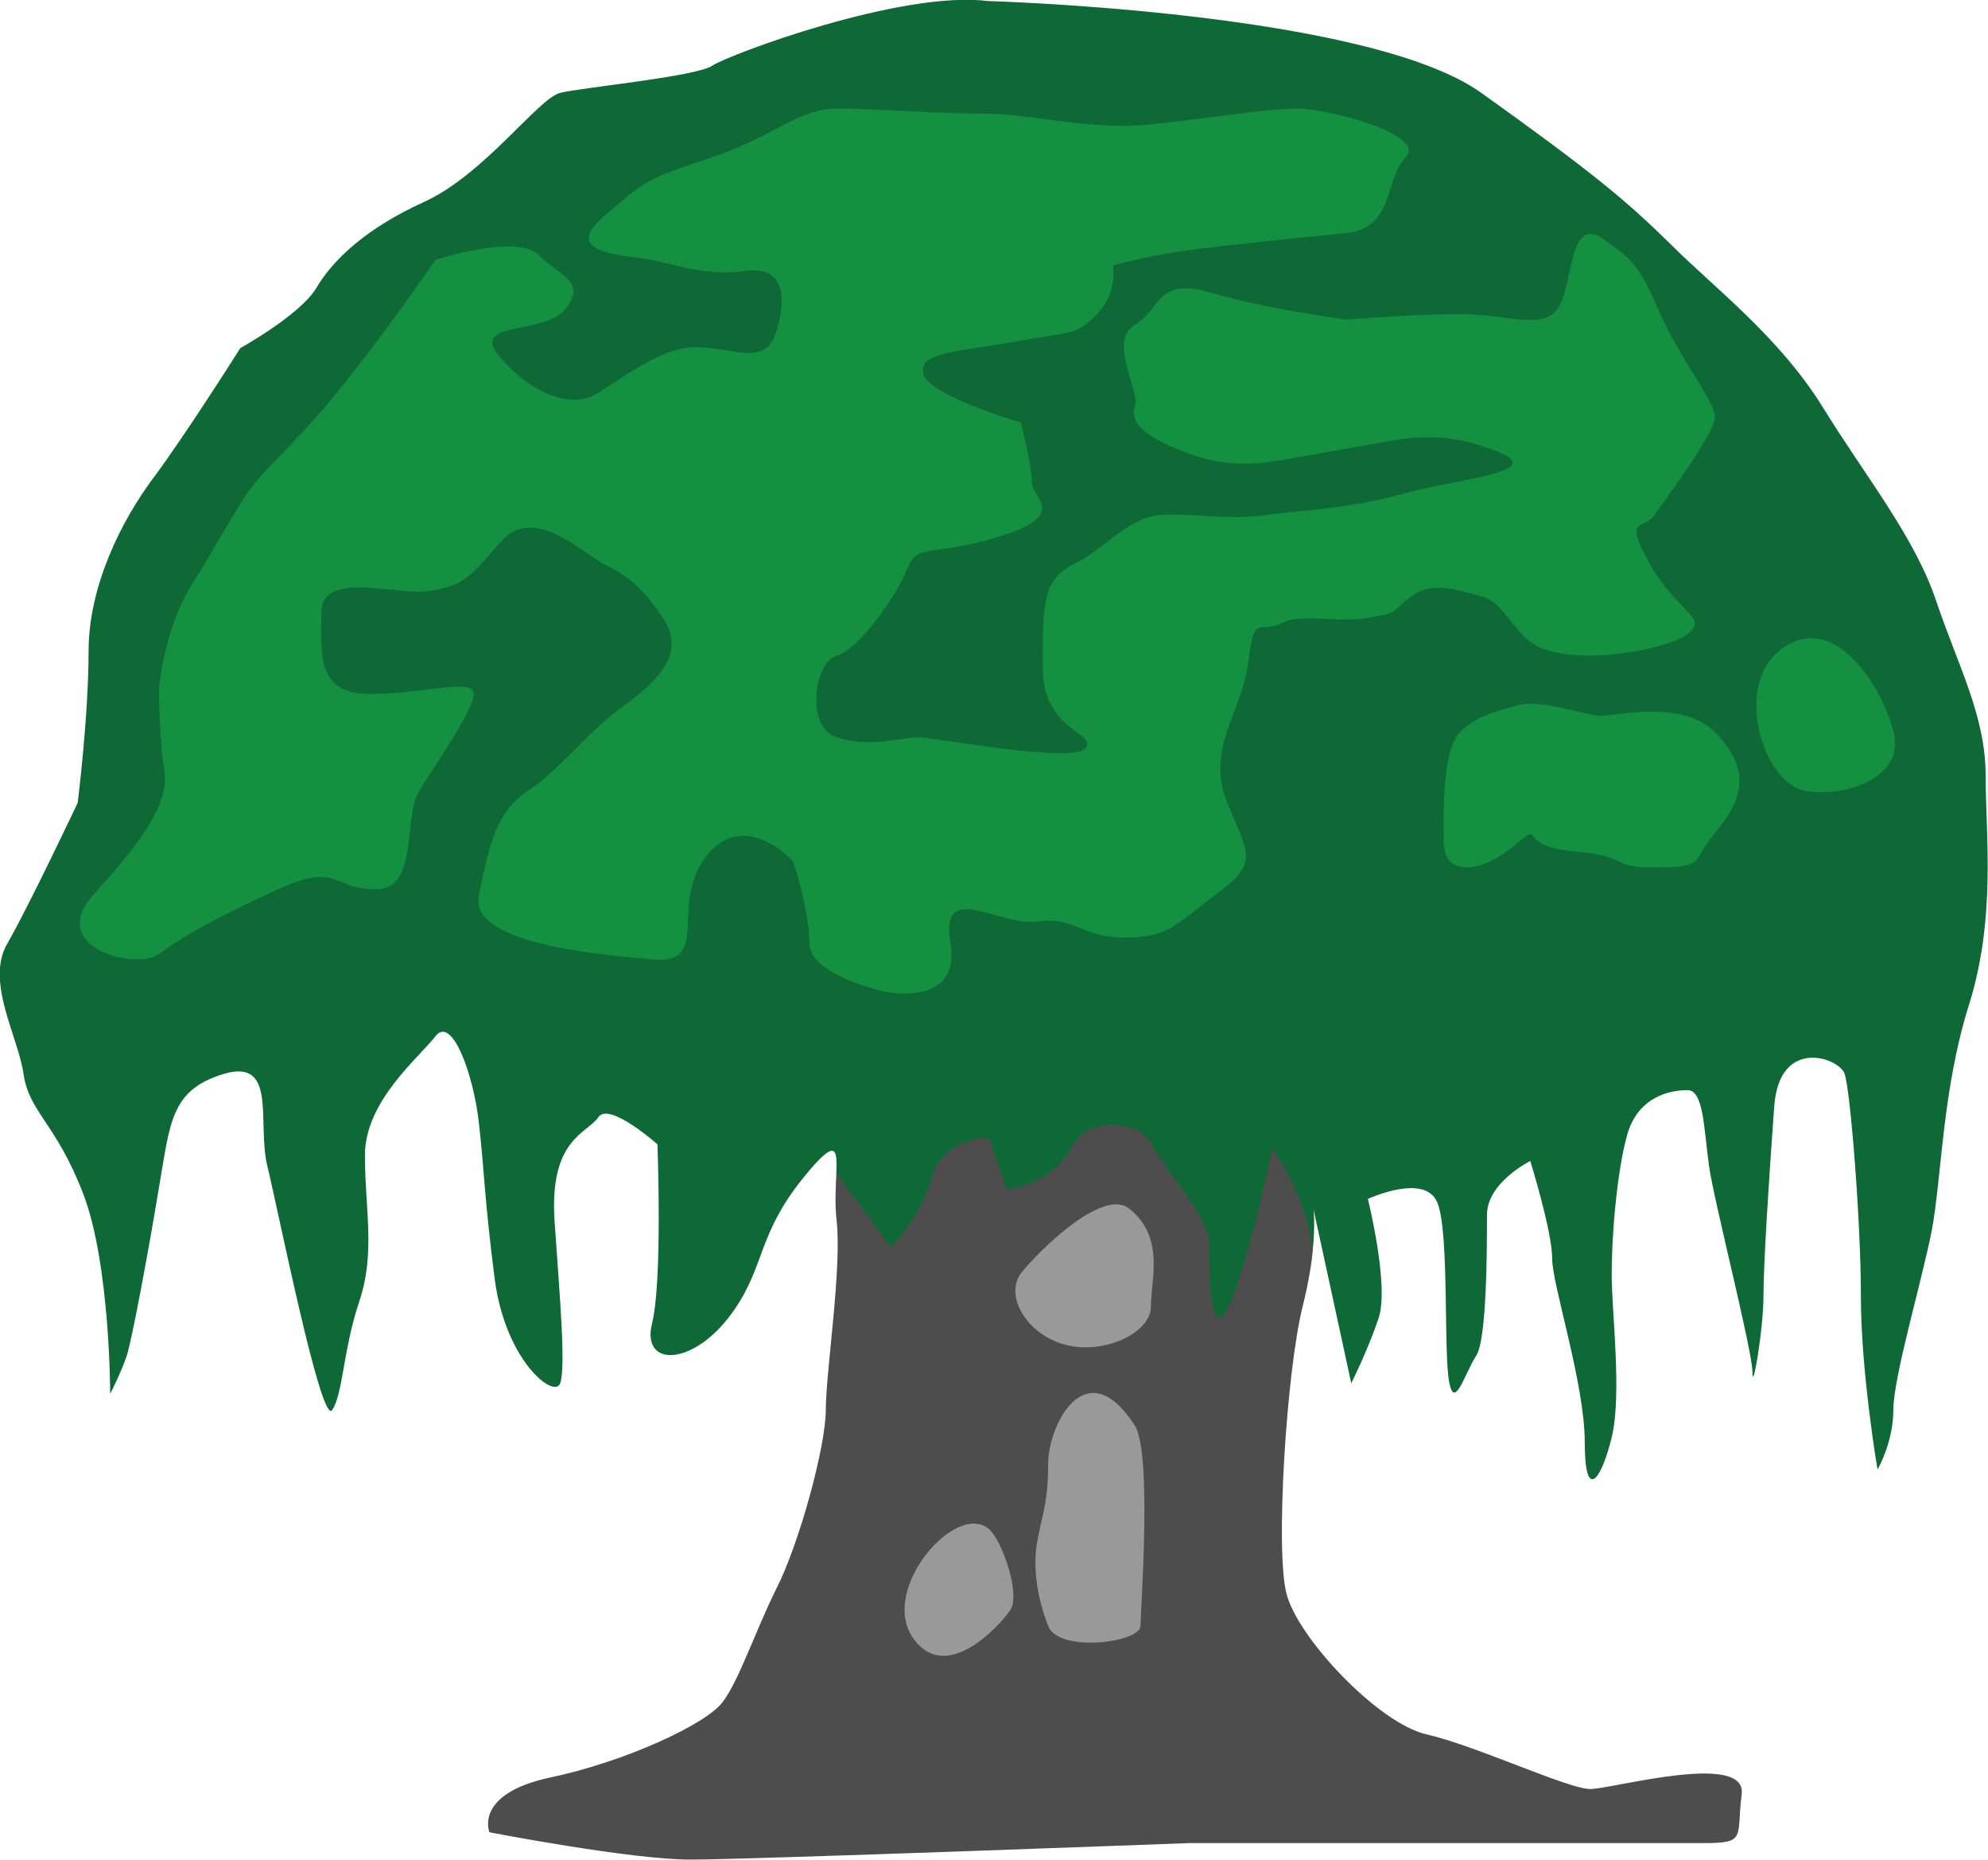
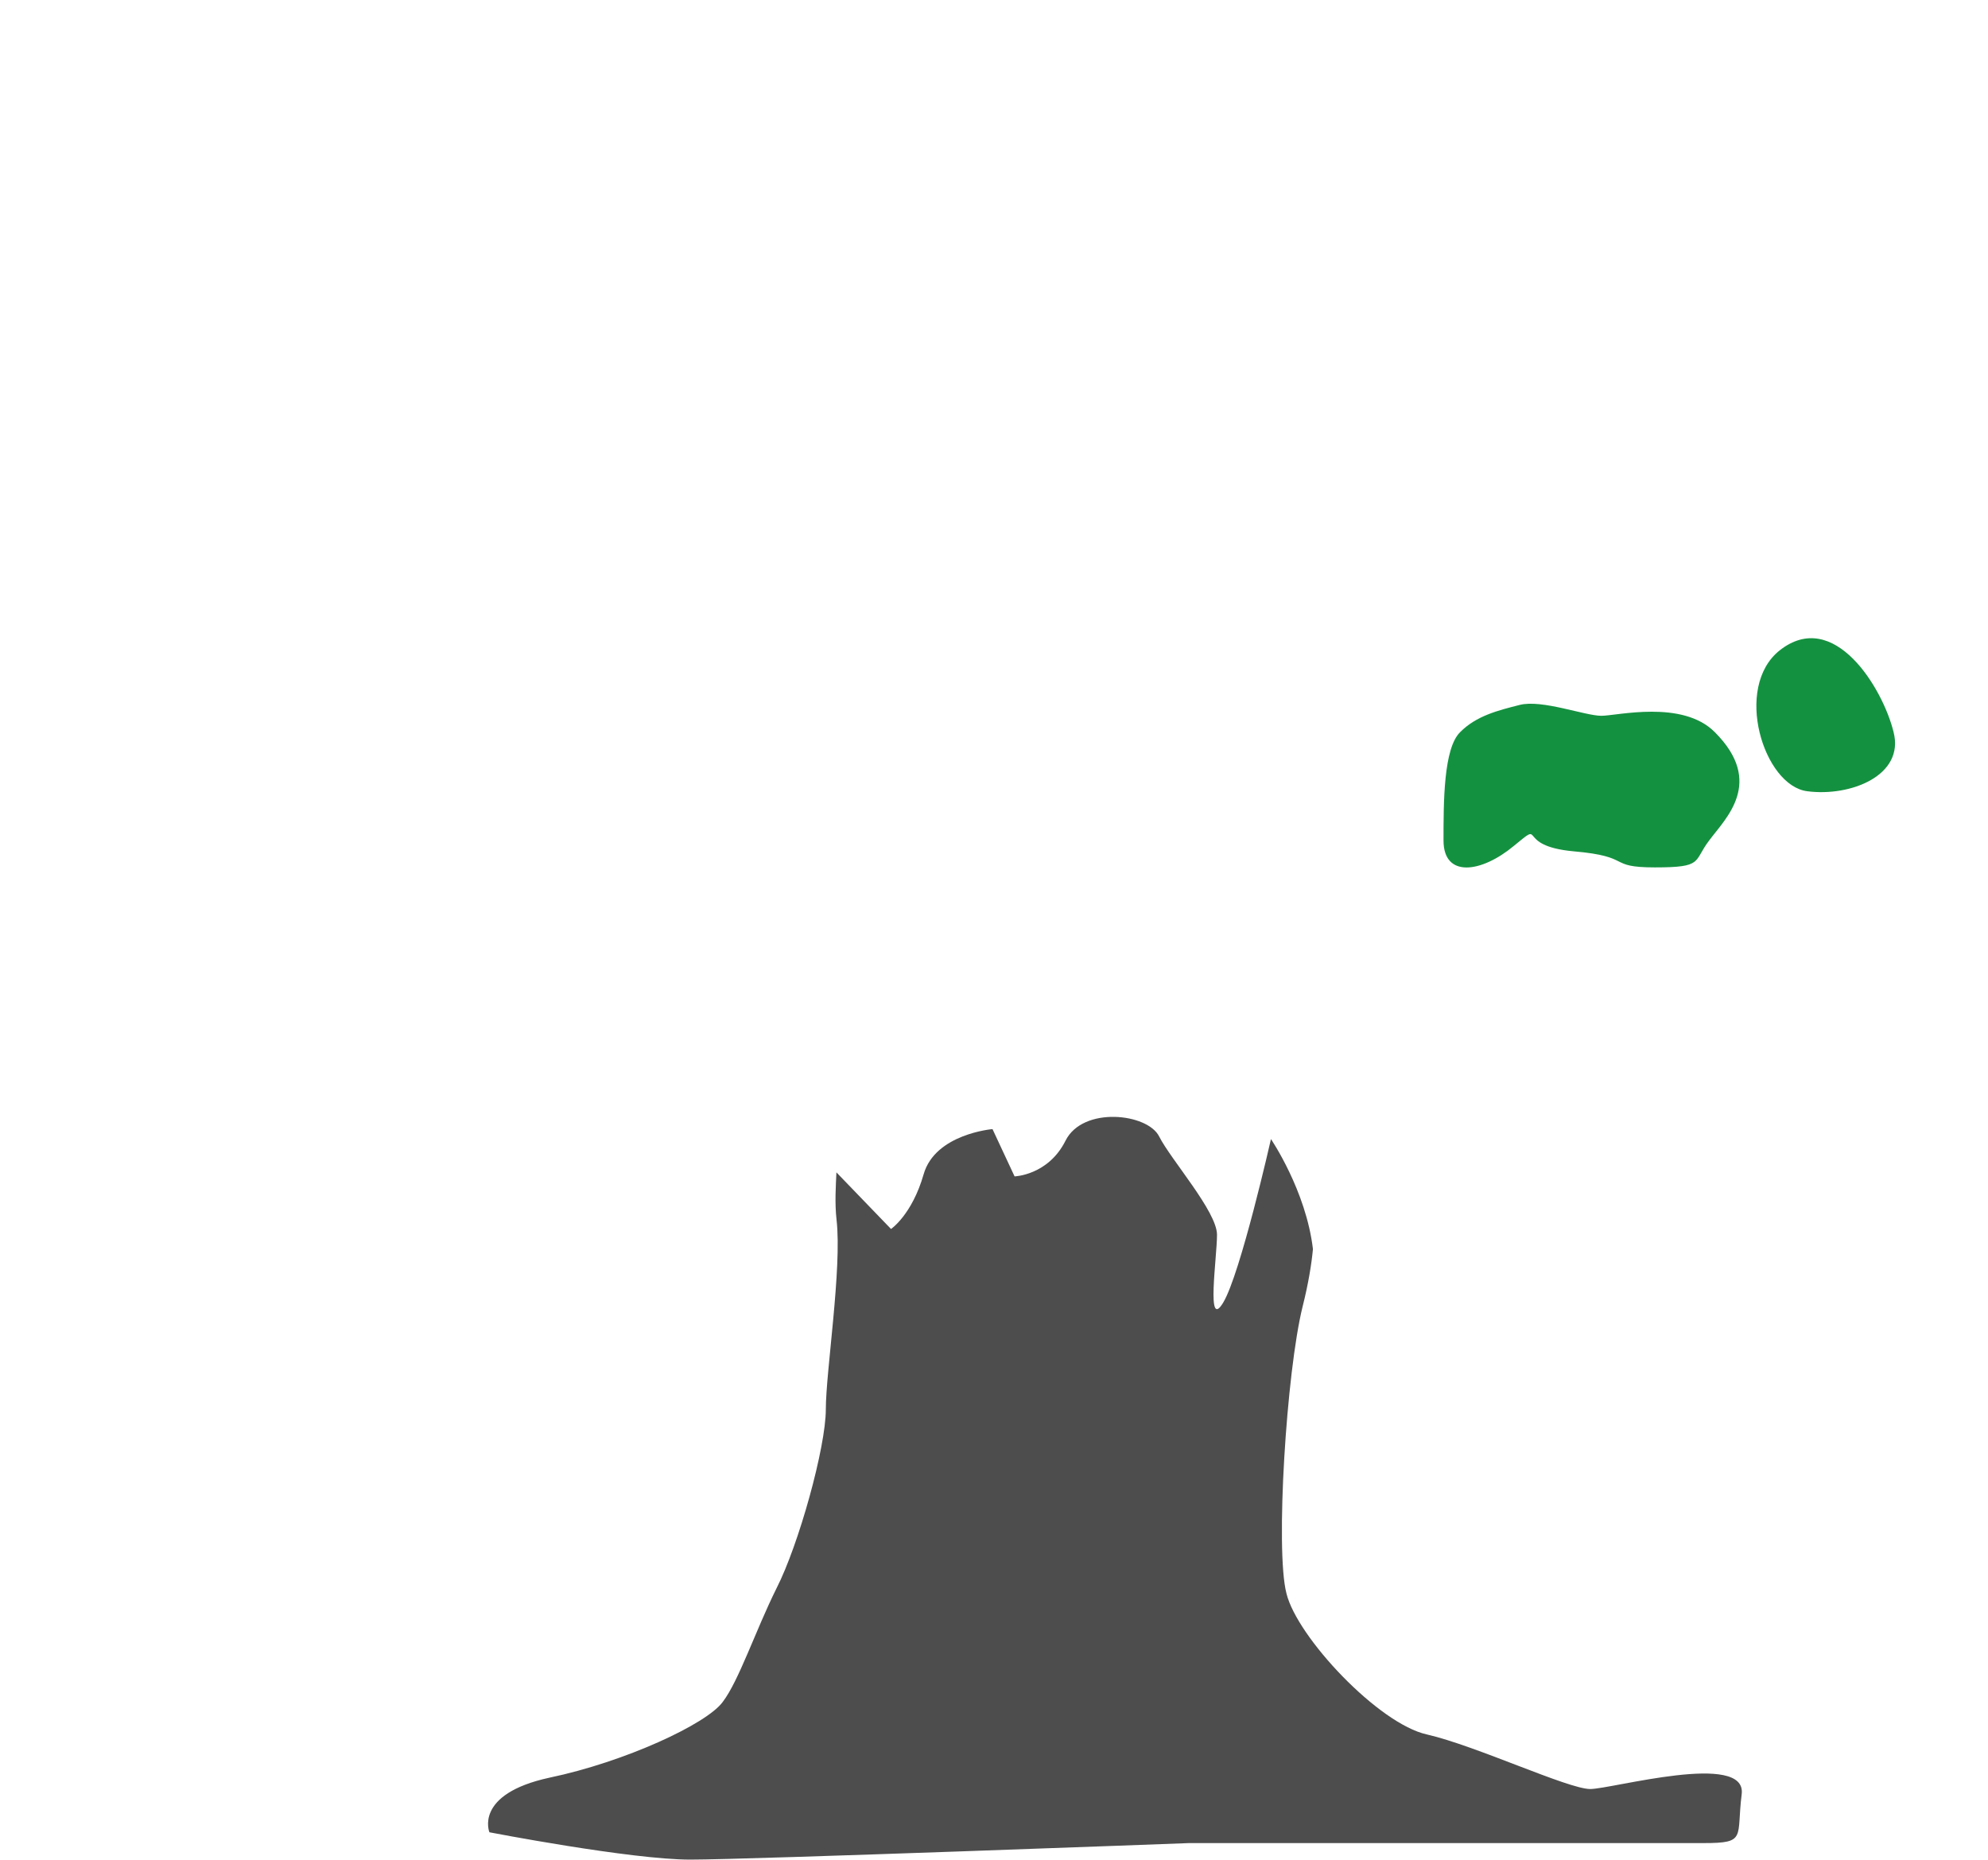
<svg xmlns="http://www.w3.org/2000/svg" xmlns:ns1="http://www.inkscape.org/namespaces/inkscape" xmlns:ns2="http://sodipodi.sourceforge.net/DTD/sodipodi-0.dtd" viewBox="0 0 133.333 124.739" width="800" height="748.432" id="svg2" version="1.1" ns1:version="0.91 r13725" ns2:docname="BanvanTree.svg">
  <defs id="defs38" />
  <ns2:namedview pagecolor="#ffffff" bordercolor="#666666" borderopacity="1" objecttolerance="10" gridtolerance="10" guidetolerance="10" ns1:pageopacity="0" ns1:pageshadow="2" ns1:window-width="1600" ns1:window-height="837" id="namedview36" showgrid="false" fit-margin-top="0" fit-margin-left="0" fit-margin-right="0" fit-margin-bottom="0" ns1:zoom="0.8952049" ns1:cx="400" ns1:cy="374.216" ns1:window-x="-8" ns1:window-y="-8" ns1:window-maximized="1" ns1:current-layer="svg2" />
  <g id="g1838" transform="matrix(1.75,0,0,1.75,-541.965,-443.237)">
-     <path style="fill:#4d4d4d" ns1:connector-curvature="0" d="m 356.575,303.198 c -0.664,1.106 -0.239,-1.712 -0.239,-2.599 0,-0.887 -1.772,-2.88 -2.217,-3.766 -0.442,-0.887 -2.923,-1.168 -3.588,0.161 -0.664,1.329 -1.953,1.369 -1.953,1.369 l -0.846,-1.812 c 0,0 -2.198,0.182 -2.64,1.733 -0.444,1.55 -1.249,2.095 -1.249,2.095 l -2.093,-2.17 c -0.022,0.506 -0.068,1.171 0.005,1.817 0.214,1.856 -0.411,5.819 -0.411,7.265 0,1.455 -1.039,5.192 -1.887,6.853 -0.822,1.657 -1.443,3.546 -2.066,4.363 -0.615,0.843 -3.742,2.294 -6.641,2.901 -2.906,0.631 -2.299,2.092 -2.299,2.092 0,0 5.419,1.047 7.699,1.047 2.266,0 19.115,-0.633 19.115,-0.633 l 19.726,0 c 1.658,0 1.243,-0.209 1.454,-1.875 0.204,-1.656 -4.982,-0.197 -5.805,-0.197 -0.846,0 -4.374,-1.658 -6.255,-2.09 -1.852,-0.402 -4.982,-3.732 -5.388,-5.408 -0.431,-1.654 0,-8.498 0.621,-10.996 0.225,-0.895 0.34,-1.623 0.395,-2.199 -0.266,-2.248 -1.609,-4.215 -1.609,-4.215 0,0 -1.165,5.155 -1.829,6.264 l 0,0 z" id="path3233_1_" />
-     <path style="fill:#999999" ns1:connector-curvature="0" d="m 352.975,299.598 c 1.376,1.115 0.828,2.705 0.828,3.752 0,1.043 -1.87,1.871 -3.324,1.455 -1.455,-0.412 -2.283,-1.867 -1.665,-2.719 0.64,-0.813 3.119,-3.302 4.161,-2.488 z" id="path3239_1_" />
-     <path style="fill:#999999" ns1:connector-curvature="0" d="m 353.185,307.908 c 0.675,1.064 0.219,7.069 0.219,7.682 0,0.632 -3.125,1.058 -3.54,0 -0.401,-1.028 -0.621,-2.264 -0.401,-3.312 0.196,-1.053 0.401,-1.445 0.401,-2.905 0,-1.465 1.441,-4.374 3.321,-1.465 z" id="path3243_1_" />
-     <path style="fill:#999999" ns1:connector-curvature="0" d="m 347.585,311.868 c 0.497,0.418 1.236,2.475 0.832,3.112 -0.414,0.612 -2.503,2.909 -3.756,1.038 -1.232,-1.876 1.665,-5.192 2.924,-4.15 z" id="path3247_1_" />
-     <path style="fill:#0f6937" ns1:connector-curvature="0" d="m 385.795,283.028 c 0,-2.293 -1.024,-4.154 -1.875,-6.656 -0.823,-2.499 -2.692,-4.772 -4.362,-7.48 -1.67,-2.7 -4.149,-4.571 -5.813,-6.231 -1.676,-1.651 -2.916,-2.703 -7.28,-5.824 -4.349,-3.11 -18.888,-3.518 -18.888,-3.518 -3.325,-0.426 -9.969,2.059 -10.589,2.479 -0.642,0.421 -4.993,0.832 -5.823,1.039 -0.836,0.201 -2.905,3.121 -5.204,4.173 -2.28,1.033 -3.535,2.264 -4.147,3.311 -0.627,1.034 -2.91,2.298 -2.91,2.298 0,0 -2.086,3.307 -3.336,4.981 -1.23,1.646 -2.479,4.145 -2.479,6.638 0,2.497 -0.418,5.809 -0.418,5.809 0,0 -1.864,3.948 -2.702,5.403 -0.838,1.45 0.421,3.55 0.627,4.986 0.211,1.473 1.245,1.88 2.283,4.583 1.038,2.689 1.038,7.681 1.038,7.681 0,0 0.42,-0.827 0.633,-1.454 0.2,-0.617 0.822,-3.948 1.233,-6.437 0.435,-2.493 0.435,-3.751 2.483,-4.373 2.081,-0.618 1.268,1.88 1.676,3.541 0.405,1.646 2.061,9.962 2.483,9.341 0.415,-0.618 0.415,-2.287 1.032,-4.145 0.638,-1.881 0.223,-3.551 0.223,-5.614 0,-2.082 2.065,-3.742 2.698,-4.56 0.626,-0.838 1.463,1.436 1.67,3.316 0.211,1.857 0.211,2.915 0.61,6.012 0.419,3.123 2.288,4.579 2.506,3.965 0.215,-0.641 0,-3.119 -0.218,-6.239 -0.199,-3.125 1.245,-3.331 1.677,-3.953 0.405,-0.623 2.268,1.034 2.268,1.034 0,0 0.2,5.193 -0.205,6.857 -0.418,1.66 1.462,1.66 2.922,-0.205 1.353,-1.749 1.073,-2.932 2.546,-4.944 0.107,-0.148 0.223,-0.299 0.351,-0.455 1.225,-1.502 1.282,-1.12 1.243,-0.152 l 2.093,2.855 c 0,0 1.107,-1.108 1.552,-2.659 0.441,-1.551 2.215,-1.551 2.215,-1.551 l 0.664,1.994 c 0,0 1.773,-0.222 2.438,-1.551 0.665,-1.329 2.66,-1.108 3.103,-0.222 0.444,0.886 2.217,2.879 2.217,3.766 0,0.887 0,3.767 0.664,2.66 0.664,-1.109 1.771,-6.205 1.771,-6.205 0,0 1.274,1.638 1.54,3.886 0.104,-1.028 0.029,-1.588 0.029,-1.588 l 1.448,6.67 c 0,0 0.636,-1.262 1.052,-2.506 0.408,-1.26 -0.416,-4.556 -0.416,-4.556 0,0 2.268,-1.058 2.689,0.206 0.436,1.24 0.204,5.809 0.436,6.856 0.206,1.025 0.608,-0.42 1.023,-1.047 0.417,-0.617 0.417,-4.154 0.417,-5.407 0,-1.24 1.659,-2.063 1.659,-2.063 0,0 0.839,2.698 0.839,3.732 0,1.035 1.249,4.785 1.249,7.055 0,2.302 0.632,1.455 1.032,-0.191 0.402,-1.671 0,-4.785 0,-6.26 0,-1.435 0.192,-3.938 0.608,-5.388 0.436,-1.449 1.676,-1.665 2.298,-1.665 0.622,0 0.622,1.458 0.826,2.919 0.215,1.46 1.663,7.054 1.663,7.896 0,0.827 0.422,-1.666 0.422,-2.91 0,-1.254 0.214,-4.574 0.413,-7.283 0.196,-2.68 2.495,-1.862 2.699,-1.244 0.217,0.636 0.622,5.618 0.622,8.527 0,2.899 0.637,6.637 0.637,6.637 0,0 0.607,-1.037 0.607,-2.281 0,-1.254 1.05,-4.775 1.466,-6.844 0.396,-2.085 0.396,-5.416 1.449,-8.738 1.024,-3.323 0.623,-6.433 0.623,-8.707 l 0,0 z" id="path3229_1_" />
+     <path style="fill:#4d4d4d" ns1:connector-curvature="0" d="m 356.575,303.198 c -0.664,1.106 -0.239,-1.712 -0.239,-2.599 0,-0.887 -1.772,-2.88 -2.217,-3.766 -0.442,-0.887 -2.923,-1.168 -3.588,0.161 -0.664,1.329 -1.953,1.369 -1.953,1.369 l -0.846,-1.812 c 0,0 -2.198,0.182 -2.64,1.733 -0.444,1.55 -1.249,2.095 -1.249,2.095 l -2.093,-2.17 c -0.022,0.506 -0.068,1.171 0.005,1.817 0.214,1.856 -0.411,5.819 -0.411,7.265 0,1.455 -1.039,5.192 -1.887,6.853 -0.822,1.657 -1.443,3.546 -2.066,4.363 -0.615,0.843 -3.742,2.294 -6.641,2.901 -2.906,0.631 -2.299,2.092 -2.299,2.092 0,0 5.419,1.047 7.699,1.047 2.266,0 19.115,-0.633 19.115,-0.633 l 19.726,0 c 1.658,0 1.243,-0.209 1.454,-1.875 0.204,-1.656 -4.982,-0.197 -5.805,-0.197 -0.846,0 -4.374,-1.658 -6.255,-2.09 -1.852,-0.402 -4.982,-3.732 -5.388,-5.408 -0.431,-1.654 0,-8.498 0.621,-10.996 0.225,-0.895 0.34,-1.623 0.395,-2.199 -0.266,-2.248 -1.609,-4.215 -1.609,-4.215 0,0 -1.165,5.155 -1.829,6.264 l 0,0 " id="path3233_1_" />
    <path style="fill:#149140" ns1:connector-curvature="0" d="m 377.895,278.208 c -1.775,1.42 -0.609,5.182 1.06,5.394 1.66,0.219 3.741,-0.604 3.31,-2.269 -0.406,-1.666 -2.281,-4.78 -4.37,-3.125 z" id="path3253_1_" />
    <path style="fill:#149140" ns1:connector-curvature="0" d="m 375.415,281.338 c 1.926,1.928 0.404,3.312 -0.215,4.149 -0.621,0.809 -0.204,1.034 -2.08,1.034 -1.865,0 -0.819,-0.417 -3.124,-0.617 -2.28,-0.21 -1.04,-1.235 -2.28,-0.21 -1.244,1.038 -2.699,1.244 -2.699,-0.207 0,-1.464 0,-3.527 0.637,-4.149 0.618,-0.627 1.454,-0.833 2.279,-1.043 0.851,-0.22 2.503,0.416 3.135,0.416 0.592,0 3.104,-0.626 4.347,0.627 l 0,0 z" id="path3257_1_" />
-     <path style="fill:#149140" ns1:connector-curvature="0" d="m 368.535,277.998 c -0.88,-0.517 -1.211,-1.659 -2.067,-1.866 -0.818,-0.21 -1.853,-0.622 -2.689,0 -0.835,0.622 -0.415,0.622 -1.659,0.824 -1.249,0.211 -2.499,-0.202 -3.323,0.211 -0.836,0.411 -1.04,-0.413 -1.258,1.454 -0.201,1.875 -1.658,3.33 -0.816,5.393 0.816,2.082 1.257,2.293 -0.421,3.537 -1.648,1.253 -1.858,1.656 -3.528,1.656 -1.654,0 -1.886,-0.823 -3.315,-0.613 -1.459,0.21 -3.758,-1.646 -3.34,0.824 0.421,2.488 -2.499,1.866 -2.499,1.866 0,0 -2.904,-0.617 -2.904,-1.866 0,-1.239 -0.624,-3.13 -0.624,-3.13 0,0 -1.865,-2.067 -3.335,-0.192 -1.438,1.866 0.236,4.168 -2.065,3.953 -2.278,-0.21 -7.074,-0.631 -6.638,-2.497 0.4,-1.866 0.61,-3.111 1.854,-3.953 1.262,-0.823 2.289,-2.269 3.743,-3.312 1.445,-1.043 2.298,-2.082 1.445,-3.331 -0.823,-1.244 -1.445,-1.666 -2.285,-2.078 -0.812,-0.42 -2.677,-2.292 -3.938,-0.827 -1.256,1.459 -1.46,1.661 -2.7,1.871 -1.254,0.21 -4.165,-0.828 -4.165,0.833 0,1.651 -0.189,3.12 1.882,3.12 2.076,0 3.957,-0.631 3.957,0 0,0.622 -1.463,2.695 -2.096,3.724 -0.617,1.042 0,3.761 -1.65,3.761 -1.67,0 -1.465,-1.052 -3.748,0 -2.273,1.024 -3.728,1.848 -4.564,2.479 -0.822,0.622 -4.363,-0.201 -2.499,-2.287 1.892,-2.073 2.919,-3.537 2.699,-4.776 -0.2,-1.235 -0.2,-3.111 -0.2,-3.111 0,0 0.194,-2.287 1.239,-3.952 1.052,-1.661 1.676,-2.91 2.296,-3.743 0.624,-0.833 1.868,-1.866 3.522,-3.939 1.675,-2.081 3.538,-4.79 3.538,-4.79 0,0 3.12,-1.029 3.95,-0.192 0.836,0.814 1.863,1.028 1.029,2.067 -0.818,1.043 -3.746,0.416 -2.49,1.871 1.262,1.459 2.692,1.872 3.54,1.459 0.831,-0.417 2.483,-1.861 3.938,-1.861 1.46,0 2.712,0.798 3.108,-0.636 0.421,-1.455 0.211,-2.489 -1.233,-2.284 -1.47,0.197 -2.499,-0.215 -3.535,-0.425 -1.04,-0.192 -3.521,-0.21 -1.88,-1.646 1.678,-1.455 1.678,-1.455 4.182,-2.288 2.467,-0.846 3.314,-1.866 4.765,-1.866 1.47,0 3.743,0.191 5.6,0.191 1.882,0 3.944,0.627 6.251,0.431 2.273,-0.22 4.56,-0.622 5.798,-0.622 1.259,0 4.982,1.02 4.164,1.866 -0.836,0.833 -0.415,2.704 -2.281,2.905 -1.883,0.187 -4.162,0.416 -5.831,0.626 -1.65,0.21 -3.114,0.613 -3.114,0.613 0,0 0.203,1.044 -0.615,1.871 -0.84,0.837 -0.84,0.627 -3.112,1.047 -2.293,0.407 -3.736,0.407 -3.537,1.235 0.201,0.842 3.739,1.871 3.739,1.871 0,0 0.421,1.661 0.421,2.292 0,0.618 1.46,1.235 -1.239,2.072 -2.72,0.828 -3.12,0.21 -3.539,1.24 -0.42,1.052 -1.881,3.125 -2.703,3.326 -0.827,0.215 -1.248,2.713 0,3.134 1.241,0.411 2.499,0 3.122,0 0.621,0 6.009,1.03 6.425,0.411 0.424,-0.622 -1.649,-0.622 -1.649,-3.11 0,-2.501 0,-3.344 1.233,-3.963 1.254,-0.621 2.073,-1.875 3.521,-1.875 1.472,0 2.508,0.21 3.954,0 1.463,-0.202 2.925,-0.202 5.206,-0.824 2.284,-0.612 5.614,-0.827 3.33,-1.665 -2.283,-0.824 -3.345,-0.421 -5.829,0 -2.501,0.425 -3.732,0.837 -5.613,0.224 -1.85,-0.636 -2.496,-1.263 -2.276,-1.88 0.219,-0.619 -1.039,-2.49 0,-3.121 1.037,-0.623 0.822,-1.853 2.9,-1.244 2.086,0.621 5.207,1.037 5.207,1.037 0,0 2.491,-0.21 4.362,-0.21 1.875,0 3.113,0.627 3.733,-0.206 0.609,-0.828 0.413,-3.522 1.681,-2.718 1.233,0.842 1.444,1.062 2.263,2.924 0.843,1.871 2.085,3.325 2.085,3.947 0,0.623 -1.881,3.117 -2.295,3.734 -0.416,0.636 -1.25,0 -0.206,1.875 1.052,1.876 2.286,2.073 1.46,2.7 -0.844,0.63 -4.382,1.266 -5.839,0.424 l 0,0 z" id="path3261_1_" />
  </g>
</svg>